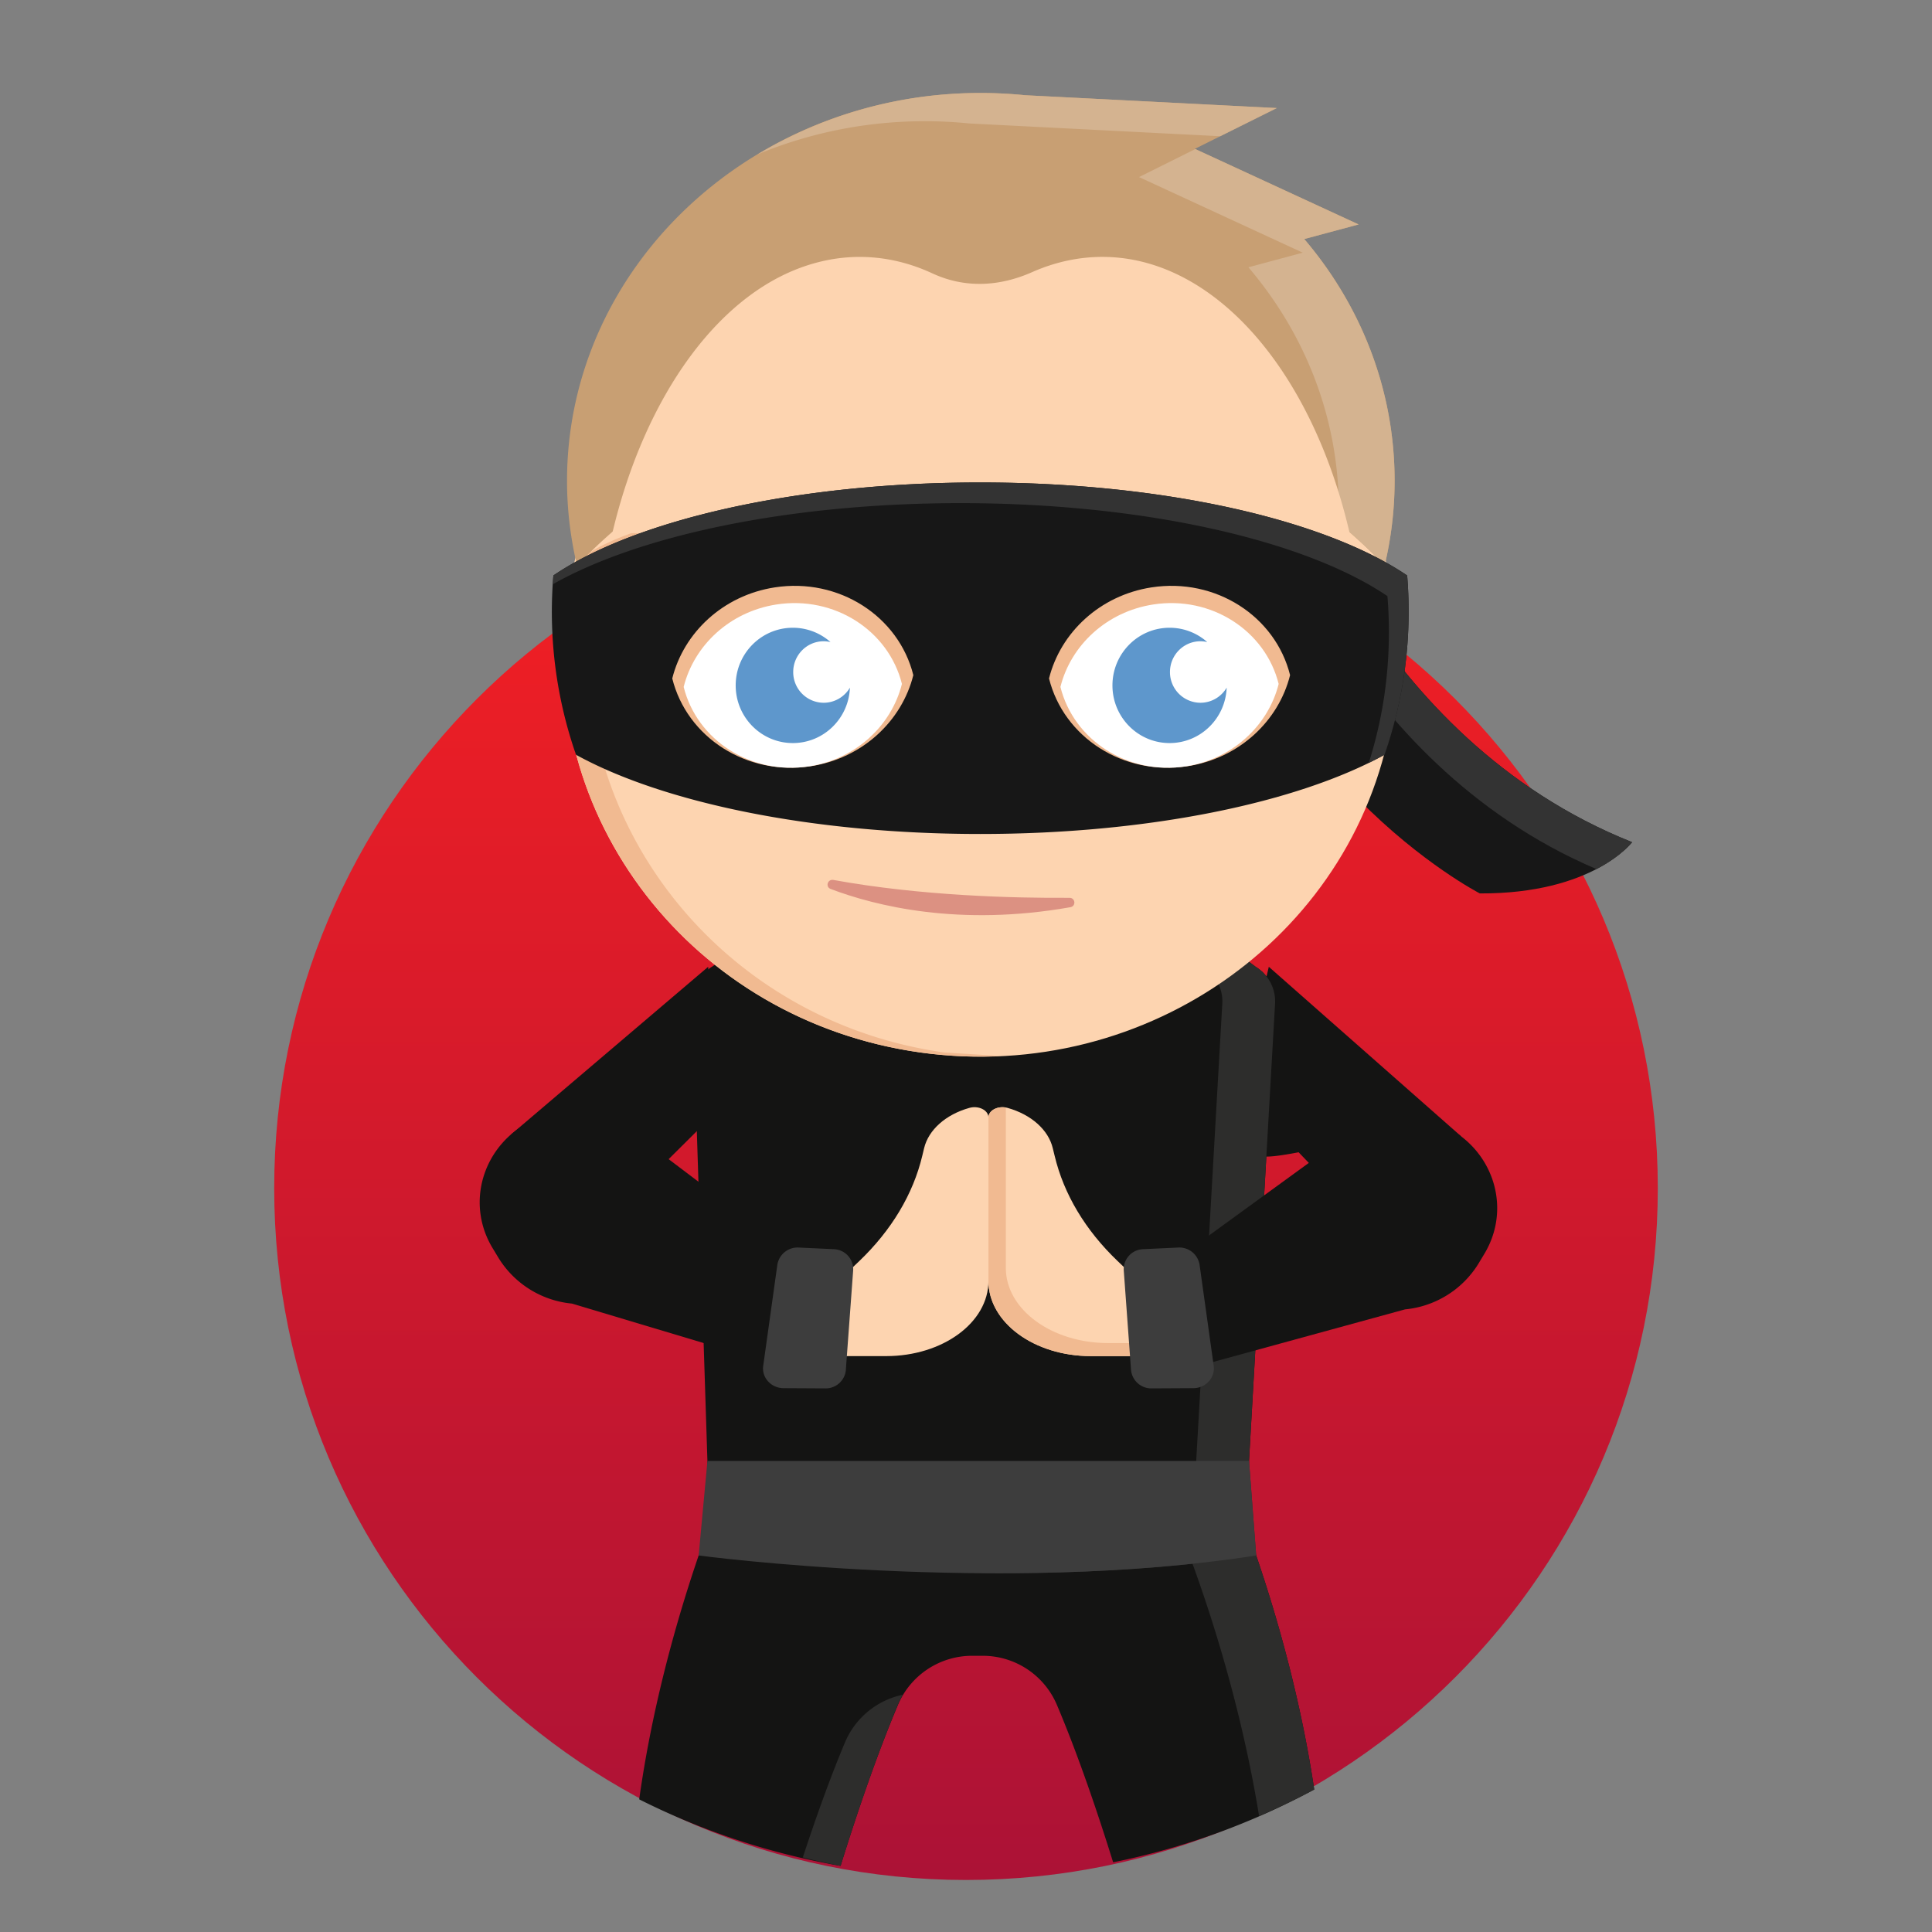
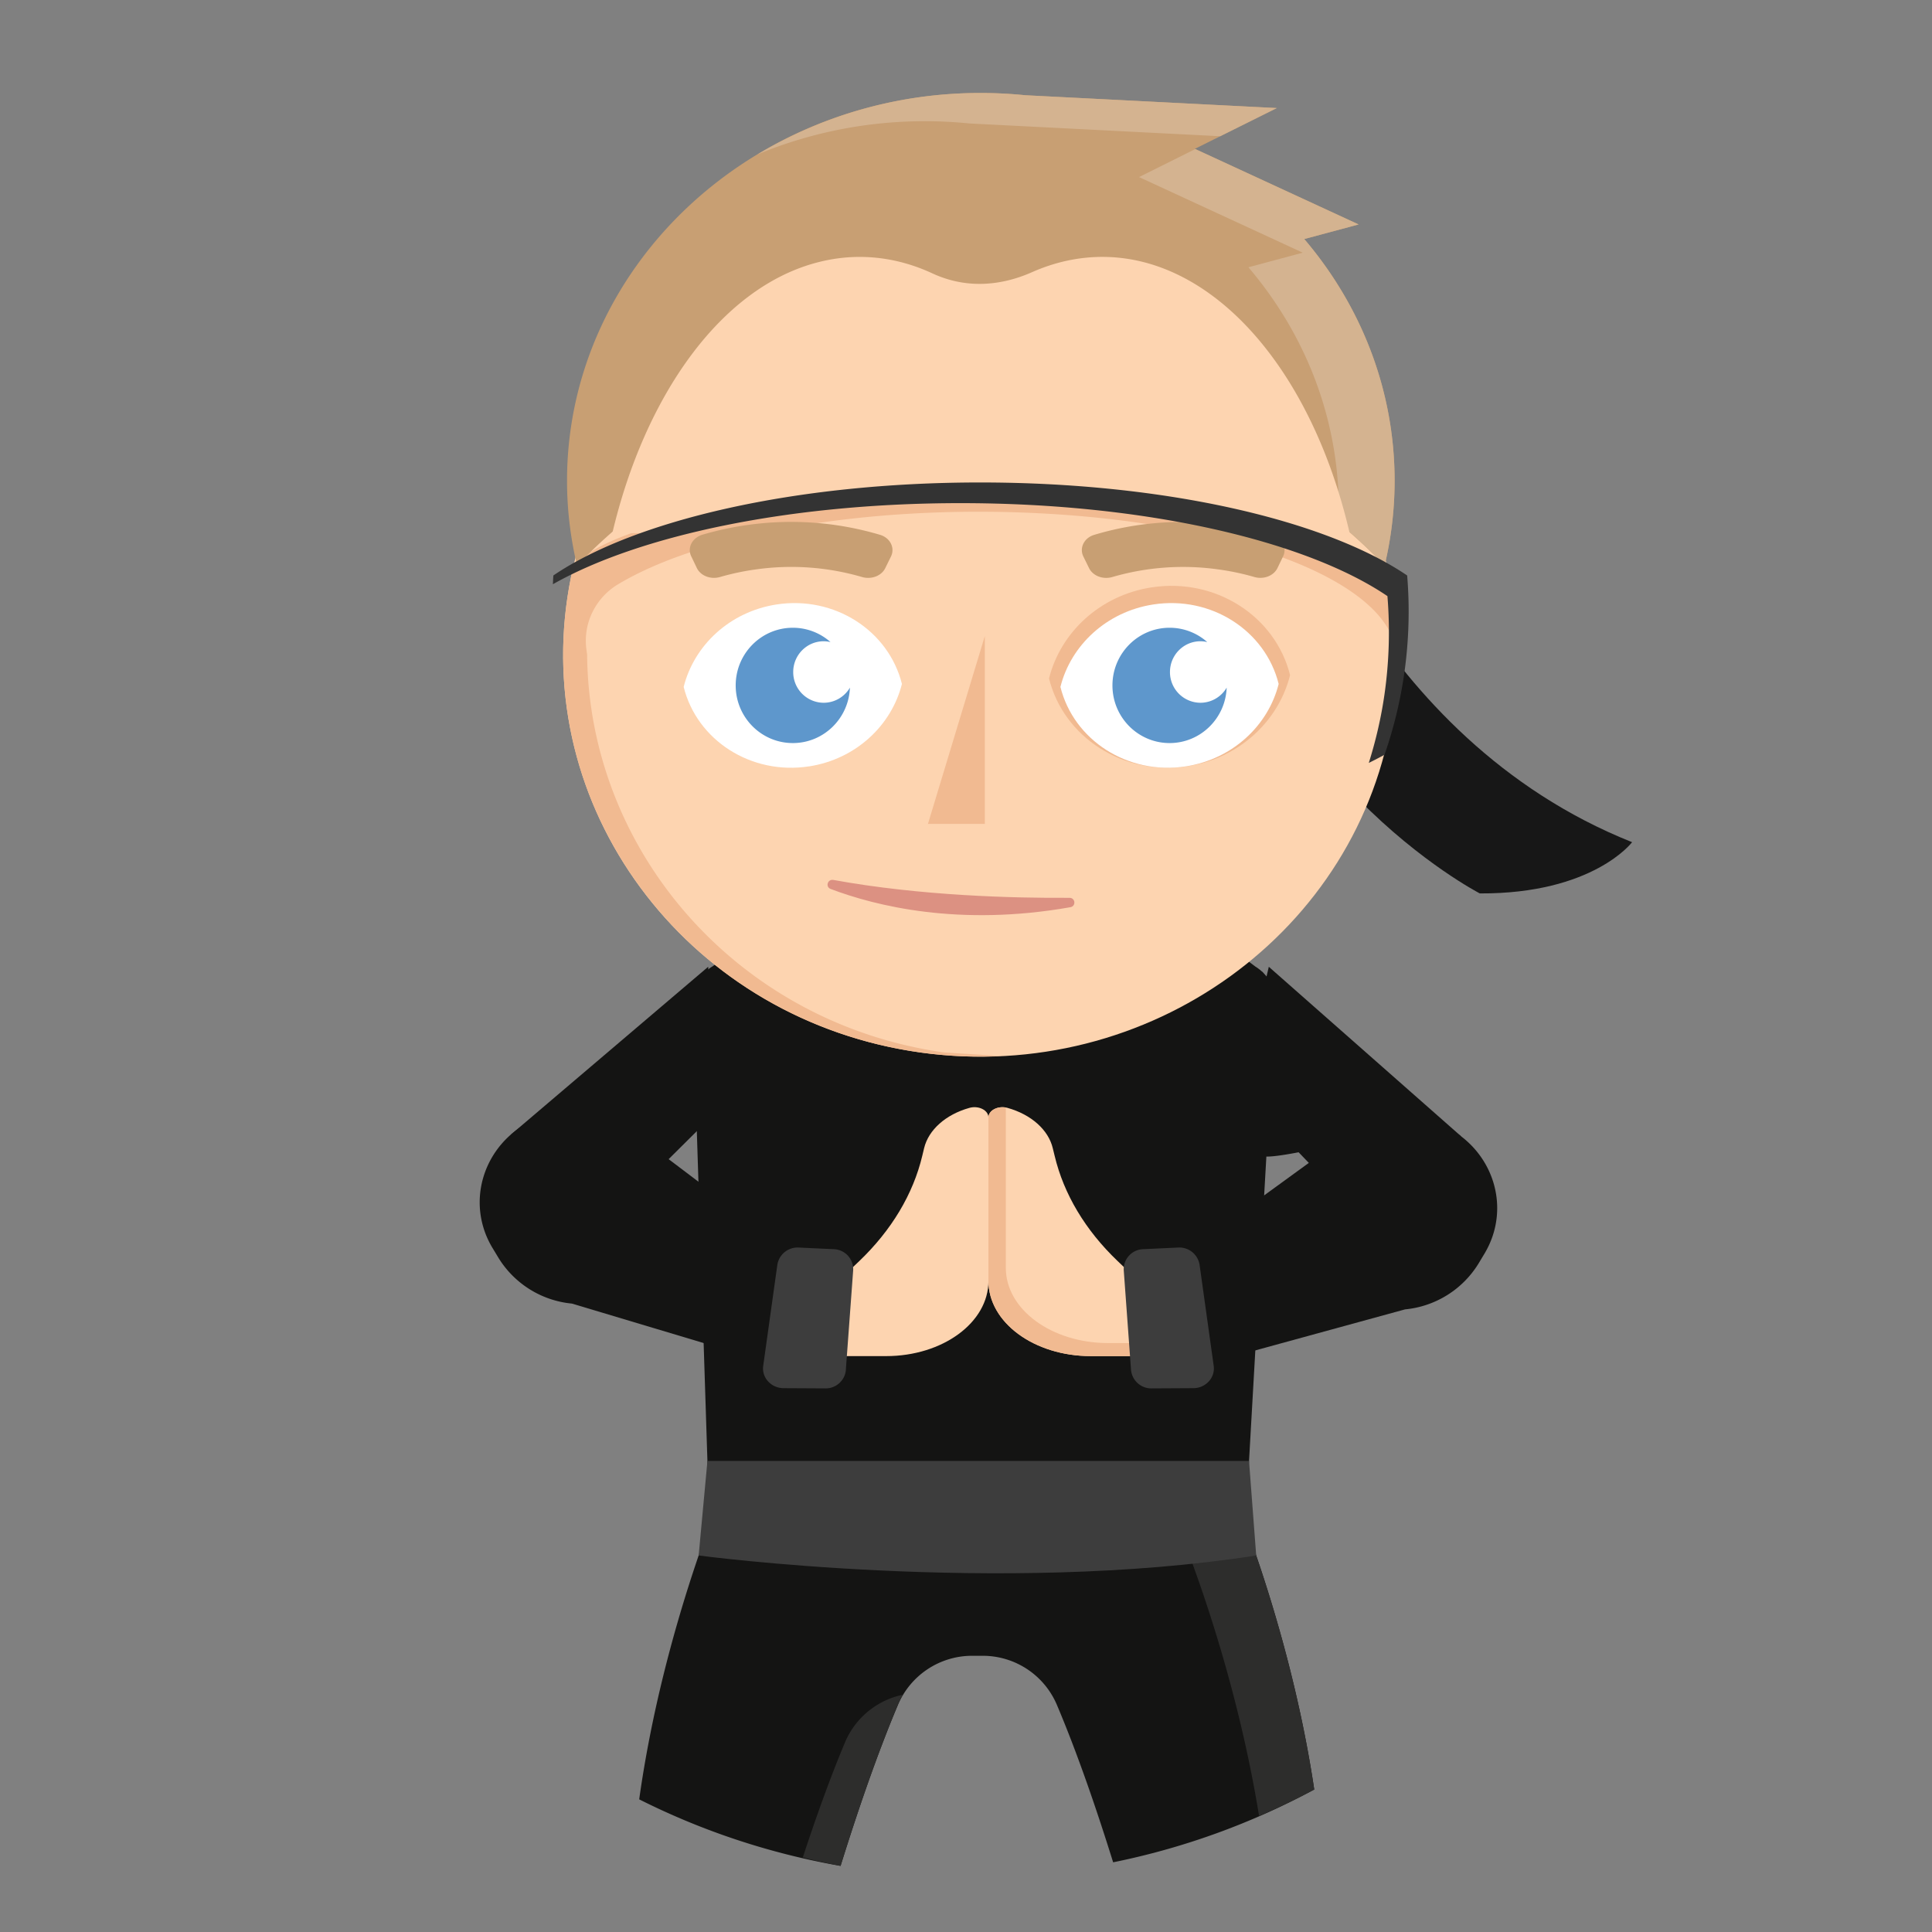
<svg xmlns="http://www.w3.org/2000/svg" viewBox="0 0 1200 1200" id="ninja">
  <rect x="0" y="0" width="1200" height="1200" fill="#808080" stroke="none" />
  <desc>eyJiZ0NvbG9yIjoiUmVkIiwiY29udGV4dCI6eyJiZWFyZENvbG9yIjoiIzQ1MmUxNCIsImV5ZXNDb2xvciI6IiM1ZTk3Y2MiLCJoYWlyQ29sb3IiOiIjYzg5ZjczIiwiaGFpckNvbG9yQWNjZW50IjoiI0Q0QjM5MCIsInNoYWRvd0NvbG9yIjoiI2YxYmE5MSIsInNraW5Db2xvciI6IiNmZGQ0YjAifSwiZWxlbWVudHMiOlt7InBvcyI6NCwibmFtZSI6ImJvZHlBIn0seyJwb3MiOjM2LCJuYW1lIjoiZXllYnJvdzMifSx7InBvcyI6NTUsIm5hbWUiOiJleWVzNCJ9LHsicG9zIjo4LCJuYW1lIjoiaGFpcjIifSx7InBvcyI6NCwibmFtZSI6ImhlYWQifSx7InBvcyI6NTIsIm5hbWUiOiJtYXNrIn0seyJwb3MiOjUxLCJuYW1lIjoibW91c2VBbmROb3NlIn1dfQ==</desc>
  <defs>
    <linearGradient id="a" x1="0" x2="0" y1="0" y2="1">
      <stop offset="0" stop-color="#f42023" />
      <stop offset="1" stop-color="#ac1236" />
    </linearGradient>
  </defs>
-   <path fill="url(#a)" d="M170.31 738c0 237.32 192.38 429.69 429.69 429.69 237.32 0 429.69-192.37 429.69-429.7 0-237.3-192.37-429.68-429.69-429.68-237.3 0-429.69 192.37-429.69 429.69" />
  <g>
    <path fill="#141413" d="M725.78 693.89s51.74 20.53 58.21 24.03c6.5 3.51 76.98-14.76 76.98-14.76L784 603.56zM607.1 934.8l-155.08-16.35s-39.83 90.53-55 199.16a450.87 450.87 0 00125.08 41.33c10.55-33.93 22.75-69.6 35.6-99.93a50.02 50.02 0 0146.05-30.57h6.7a50 50 0 0146.04 30.57c12.57 29.66 24.53 64.43 34.9 97.7a452.18 452.18 0 00124.91-45.2c-15.78-105.89-54.13-193.05-54.13-193.05zm0 0" />
    <path fill="#141413" d="M649.29 559.7h-124.1a85.78 85.78 0 00-51.53 17.2l-30.95 23.24a25.65 25.65 0 00-4.53 3.42 25.11 25.11 0 00-7.94 19.19l10.43 324.45h332.86l18.44-323.73a25.19 25.19 0 00-8.01-19.9h.03l-.26-.21a25.3 25.3 0 00-3.94-2.97l-31.27-23.49a85.83 85.83 0 00-51.55-17.2zm0 0" />
    <path fill="#fdd4b0" d="M538.98 842.3h11.44c35.09 0 63.53-20.86 63.53-46.68V694.08c0-4.49-6.11-7.58-11.83-5.96-14.74 4.13-25.42 13.66-28.15 25.06l-1.12 4.67c-5.68 23.84-19.12 46.28-39.15 65.44L520.6 795.8v46.5" />
    <path fill="#fdd4b0" d="M688.92 842.3h-11.44c-35.09 0-63.53-20.86-63.53-46.68V694.08c0-4.49 6.11-7.58 11.83-5.96 14.74 4.13 25.42 13.66 28.12 25.06l1.15 4.67c5.68 23.84 19.09 46.28 39.15 65.44l13.09 12.51v46.5" />
    <path fill="#f1ba91" d="M699.7 834.2h-11.43c-35.1 0-63.53-20.89-63.53-46.67v-99.6c-5.4-1-10.79 1.95-10.79 6.12v101.57c0 25.78 28.44 46.67 63.53 46.67h29.81v-8.09" />
    <path fill="#141413" d="M770 677.62l76.18 79.28 61.34-51.13-119.44-105.28zm-452.46 26.93l64.21 48.75 60.66-60.26-2.52-92.58zm0 0" />
-     <path fill="#2d2d2c" d="M783.96 603.56h.04l-.26-.2a25.3 25.3 0 00-3.95-2.97l-31.28-23.49a85.66 85.66 0 00-51.54-17.2h-32.8a85.7 85.7 0 0151.55 17.2L747 600.4a24.3 24.3 0 013.94 2.96l.28.2h-.03a25.11 25.11 0 018 19.9L742.98 907.4l4.46 58.73c-47.55 7.42-97.55 10.4-144.3 10.95 55.59.62 118.2-1.77 177.1-10.95l-4.46-58.73 16.18-283.95a25.12 25.12 0 00-8-19.9" />
    <path fill="#141413" d="M330.99 695.7c-30.82 14.78-42.25 51.2-24.96 79.64l3.7 6.12a60.26 60.26 0 0045.49 28.22l140.22 42 7.63-65.33-122.18-92.4a62.74 62.74 0 00-49.9 1.79" />
    <path fill="#3d3d3d" d="M525.36 850.92l4.56-61.91a12.48 12.48 0 00-12.22-13.13l-21.47-1a12.73 12.73 0 00-13.4 10.64l-8.78 62.81c-1.04 7.34 4.93 13.88 12.7 13.88l25.7.14a12.58 12.58 0 0012.94-11.43" />
    <path fill="#2d2d2c" d="M560.74 1052.64a50.14 50.14 0 00-36.01 29.84c-9.16 21.87-17.98 46.48-26.1 71.23a450.87 450.87 0 0023.47 5.23c8.48-27.26 18.02-55.64 28.1-81.47a717.62 717.62 0 017.64-19.06 51 51 0 012.9-5.77zM762.2 918.51l-154.54 16.52-115.42-12.34-39.65-4.18c-.07.16-4.24 9.84-10.4 26.56l132.3 14.13 155.04-16.56s35.88 82.7 52.5 185.31a452.18 452.18 0 0034.27-16.43c-15.75-105.72-53.97-192.71-54.1-193.01z" />
    <path fill="#3d3d3d" d="M433.95 966.14s186.82 24.87 346.3 0l-4.46-58.73H439.4" />
    <path fill="#141413" d="M847.01 697.54l-122.17 88.8 7.65 65.34 140.2-38.4a60.26 60.26 0 0045.48-28.2l3.7-6.14c17.26-28.44 5.86-64.86-24.95-79.64a62.42 62.42 0 00-49.9-1.76" />
    <path fill="#3d3d3d" d="M702.5 850.92l-4.52-61.91a12.48 12.48 0 0112.22-13.13l21.47-1a12.73 12.73 0 0113.4 10.64l8.78 62.81c1.04 7.34-4.92 13.88-12.7 13.88l-25.7.14a12.62 12.62 0 01-12.94-11.43" />
    <path fill="#171717" d="M798.73 283.85s51.8 174.33 215 239.24c0 0-24.11 32.14-94.59 31.83 0 0-144.94-74.8-167.98-243.41" />
-     <path fill="#333" d="M798.73 283.85l-47.57 27.66c.46 3.42 1 6.78 1.56 10.11l31.09-18.07S834.07 472.7 991.56 539.8c15.76-8.21 22.17-16.7 22.17-16.7-163.2-64.91-215-239.24-215-239.24" />
  </g>
  <g>
    <path fill="#fdd4b0" d="M865.17 442.25c-20.46 136.52-151.8 231.2-293.4 211.47-141.57-19.7-239.76-146.38-219.3-282.88 20.45-136.52 151.8-231.2 293.38-211.49 141.56 19.7 239.76 146.38 219.32 282.9" />
    <path fill="#f1ba91" d="M618.92 300.18c-84.5-.04-230.4 16.92-262.66 50.96a244.95 244.95 0 00-3.78 19.7 240.4 240.4 0 0019.62 137.1 254.28 254.28 0 0070.19 89.92l1.5 1.22 1.79 1.4c1.11.88 2.23 1.75 3.36 2.61l.52.4c34.38 25.9 76.03 43.79 122.32 50.23 8.66 1.2 17.28 1.98 25.84 2.35 8.2.32 16.36.27 24.43-.14l-35.53-2.22C458.28 635.67 365.76 529 364.67 406.61c-.2-1.47-.41-2.96-.58-4.45-.5-4.78-.15-9.6 1.04-14.26l.01-.08h.02a41.2 41.2 0 0118.68-24.87c51.45-31 153.37-49.6 261.29-44.16 81.7 4.1 148.9 21.1 187.25 44.2 22.25 13.43 34.78 28.88 34.73 45.11h.03l-.03-20.53a239.48 239.48 0 00-2.41-20.1c-47.51-36.48-87.52-54.73-218.91-66.58-7.93-.47-16.98-.71-26.87-.71z" />
  </g>
  <g>
    <path fill="#c89f73" d="M810.1 148.47l33.77-9.06-101.7-46.96 50.86-25.33-156.13-7.96a271.59 263.98 0 00-27.67-1.41c-141.96 0-257.04 107.88-257.04 240.95 0 18.08 2.21 35.68 6.23 52.62 61.55-64.63 151.1-105.35 250.8-105.35 99.69 0 189.24 40.72 250.78 105.35a240.16 233.43 0 006.23-52.62c0-56.83-21.03-109.01-56.13-150.23" />
    <path fill="#D4B390" d="M574.54 75.28c9.35 0 18.58.5 27.66 1.41l155.7 7.93 35.16-17.5-156.16-7.96a271.59 263.98 0 00-27.67-1.41 262.7 255.34 0 00-138.69 38.14 264.12 256.72 0 01104-20.6m235.56 73.18l33.76-9.06-101.43-46.83-34.96 17.4 101.7 46.96-33.76 9.07c35.1 41.2 56.14 93.38 56.14 150.21 0 2.84-.08 5.64-.18 8.45A331.4 322.12 0 01860 351.32a240.16 233.43 0 006.22-52.62c0-56.83-21.02-109.01-56.12-150.23" />
    <path fill="#fdd4b0" d="M686.07 159.57a153.54 228.95 0 00-45.04 9.48c-20.26 8.96-41.7 10.13-61.89.76a151.95 226.58 0 00-73.12-6.36c-58.82 16.27-105.6 82.6-125.69 167.7h33.6c47.47-18.56 116.42-30 191.15-30.28 13.22-.05 26.61.25 40.1.92 63.35 3.17 117.97 14 157.19 29.36h35.93c-23.6-101.63-84.16-170.68-152.22-171.58z" />
  </g>
  <path fill="#c89f73" d="M549.85 352.88c-2.39 4.89-8.72 7.2-14.47 5.5a156.93 156.93 0 00-65.42-4.77 157.45 157.45 0 00-22.73 4.78c-5.78 1.67-12.06-.7-14.42-5.6l-3.47-7.24c-2.63-5.44.7-11.61 7.1-13.48a195.34 195.34 0 0128.62-6.1 193.69 193.69 0 0181.64 6.25c6.29 1.91 9.31 8.14 6.68 13.47m123.06 7.19l-3.53-7.19c-2.63-5.33.4-11.58 6.68-13.47 25.96-7.83 53.95-10 81.65-6.25a195.25 195.25 0 0128.62 6.1c6.4 1.87 9.72 8.03 7.1 13.48l-3.48 7.23c-2.35 4.91-8.64 7.28-14.4 5.6a156.47 156.47 0 00-22.75-4.76 157.11 157.11 0 00-65.41 4.77c-5.76 1.7-12.06-.62-14.48-5.51" />
  <g>
    <path fill="#f1ba91" d="M611.7 395.05v116.71h-35.34" />
    <path fill="#dc9182" d="M664.25 557.65c-34.16.23-92.22-1.18-146.61-11.1-3.62-.65-5.13 4.3-1.71 5.6 28 10.61 79.9 23.52 148.9 11.33 3.64-.65 3.13-5.86-.58-5.83" />
  </g>
  <g>
-     <path fill="#171717" d="M874.01 357.44c-50.6-34.37-150.35-57.77-265.16-57.77-114.8 0-214.52 23.38-265.14 57.76a269.82 269.82 0 0014.06 111.37C411.51 498.42 503.87 518 608.85 518c105 0 197.36-19.57 251.1-49.2a272.07 272.07 0 0012.27-50.55 272.92 272.92 0 001.8-60.8" />
    <path fill="#333" d="M874.01 357.44c-50.6-34.37-150.35-57.77-265.16-57.77-114.8 0-214.52 23.38-265.14 57.76-.15 1.82-.19 3.63-.3 5.45 53.4-30.29 146.81-50.37 253.19-50.37 114.8 0 214.55 23.38 265.16 57.75a273.05 273.05 0 01-1.8 60.81c-2.1 14.75-5.45 29.01-9.77 42.78a239.2 239.2 0 009.76-5.06 272.07 272.07 0 0012.27-50.55 272.92 272.92 0 001.8-60.8" />
  </g>
  <g>
-     <path fill="#f1ba91" d="M503.66 475.91c32.07-4.97 56.52-28.1 63.62-56.58-9.12-36.59-46.28-60.67-86.1-54.49-32.08 4.97-56.53 28.11-63.63 56.56 9.11 36.6 46.28 60.68 86.11 54.5" />
    <path fill="#fff" d="M502.6 476c29.01-4.5 51.15-25.45 57.6-51.2-8.28-33.13-41.9-54.93-77.96-49.34-29.03 4.5-51.16 25.45-57.6 51.2 8.26 33.14 41.9 54.93 77.95 49.33" />
    <path fill="#5e97cc" d="M511.6 436.5a19.01 19.01 0 01-18.92-19.1c0-10.54 8.47-19.1 18.92-19.1 1.46 0 2.86.2 4.23.5a35.17 35.17 0 00-23.38-8.89c-19.6 0-35.5 16.04-35.5 35.82s15.9 35.8 35.5 35.8c19.15 0 34.72-15.29 35.45-34.43a18.9 18.9 0 01-16.3 9.4" />
    <path fill="#f1ba91" d="M737.67 475.91c32.06-4.97 56.52-28.1 63.62-56.58-9.12-36.59-46.28-60.67-86.12-54.49-32.06 4.97-56.5 28.11-63.6 56.56 9.1 36.6 46.27 60.68 86.1 54.5" />
    <path fill="#fff" d="M736.6 476c29.02-4.5 51.16-25.45 57.6-51.2-8.27-33.13-41.9-54.93-77.95-49.34-29.03 4.5-51.17 25.45-57.6 51.2 8.26 33.14 41.9 54.93 77.95 49.33" />
    <path fill="#5e97cc" d="M745.61 436.5a19.01 19.01 0 01-18.92-19.1c0-10.54 8.47-19.1 18.92-19.1 1.46 0 2.86.2 4.23.5a35.17 35.17 0 00-23.38-8.89c-19.6 0-35.5 16.04-35.5 35.82s15.9 35.8 35.5 35.8c19.15 0 34.72-15.29 35.45-34.43a18.9 18.9 0 01-16.3 9.4" />
  </g>
</svg>